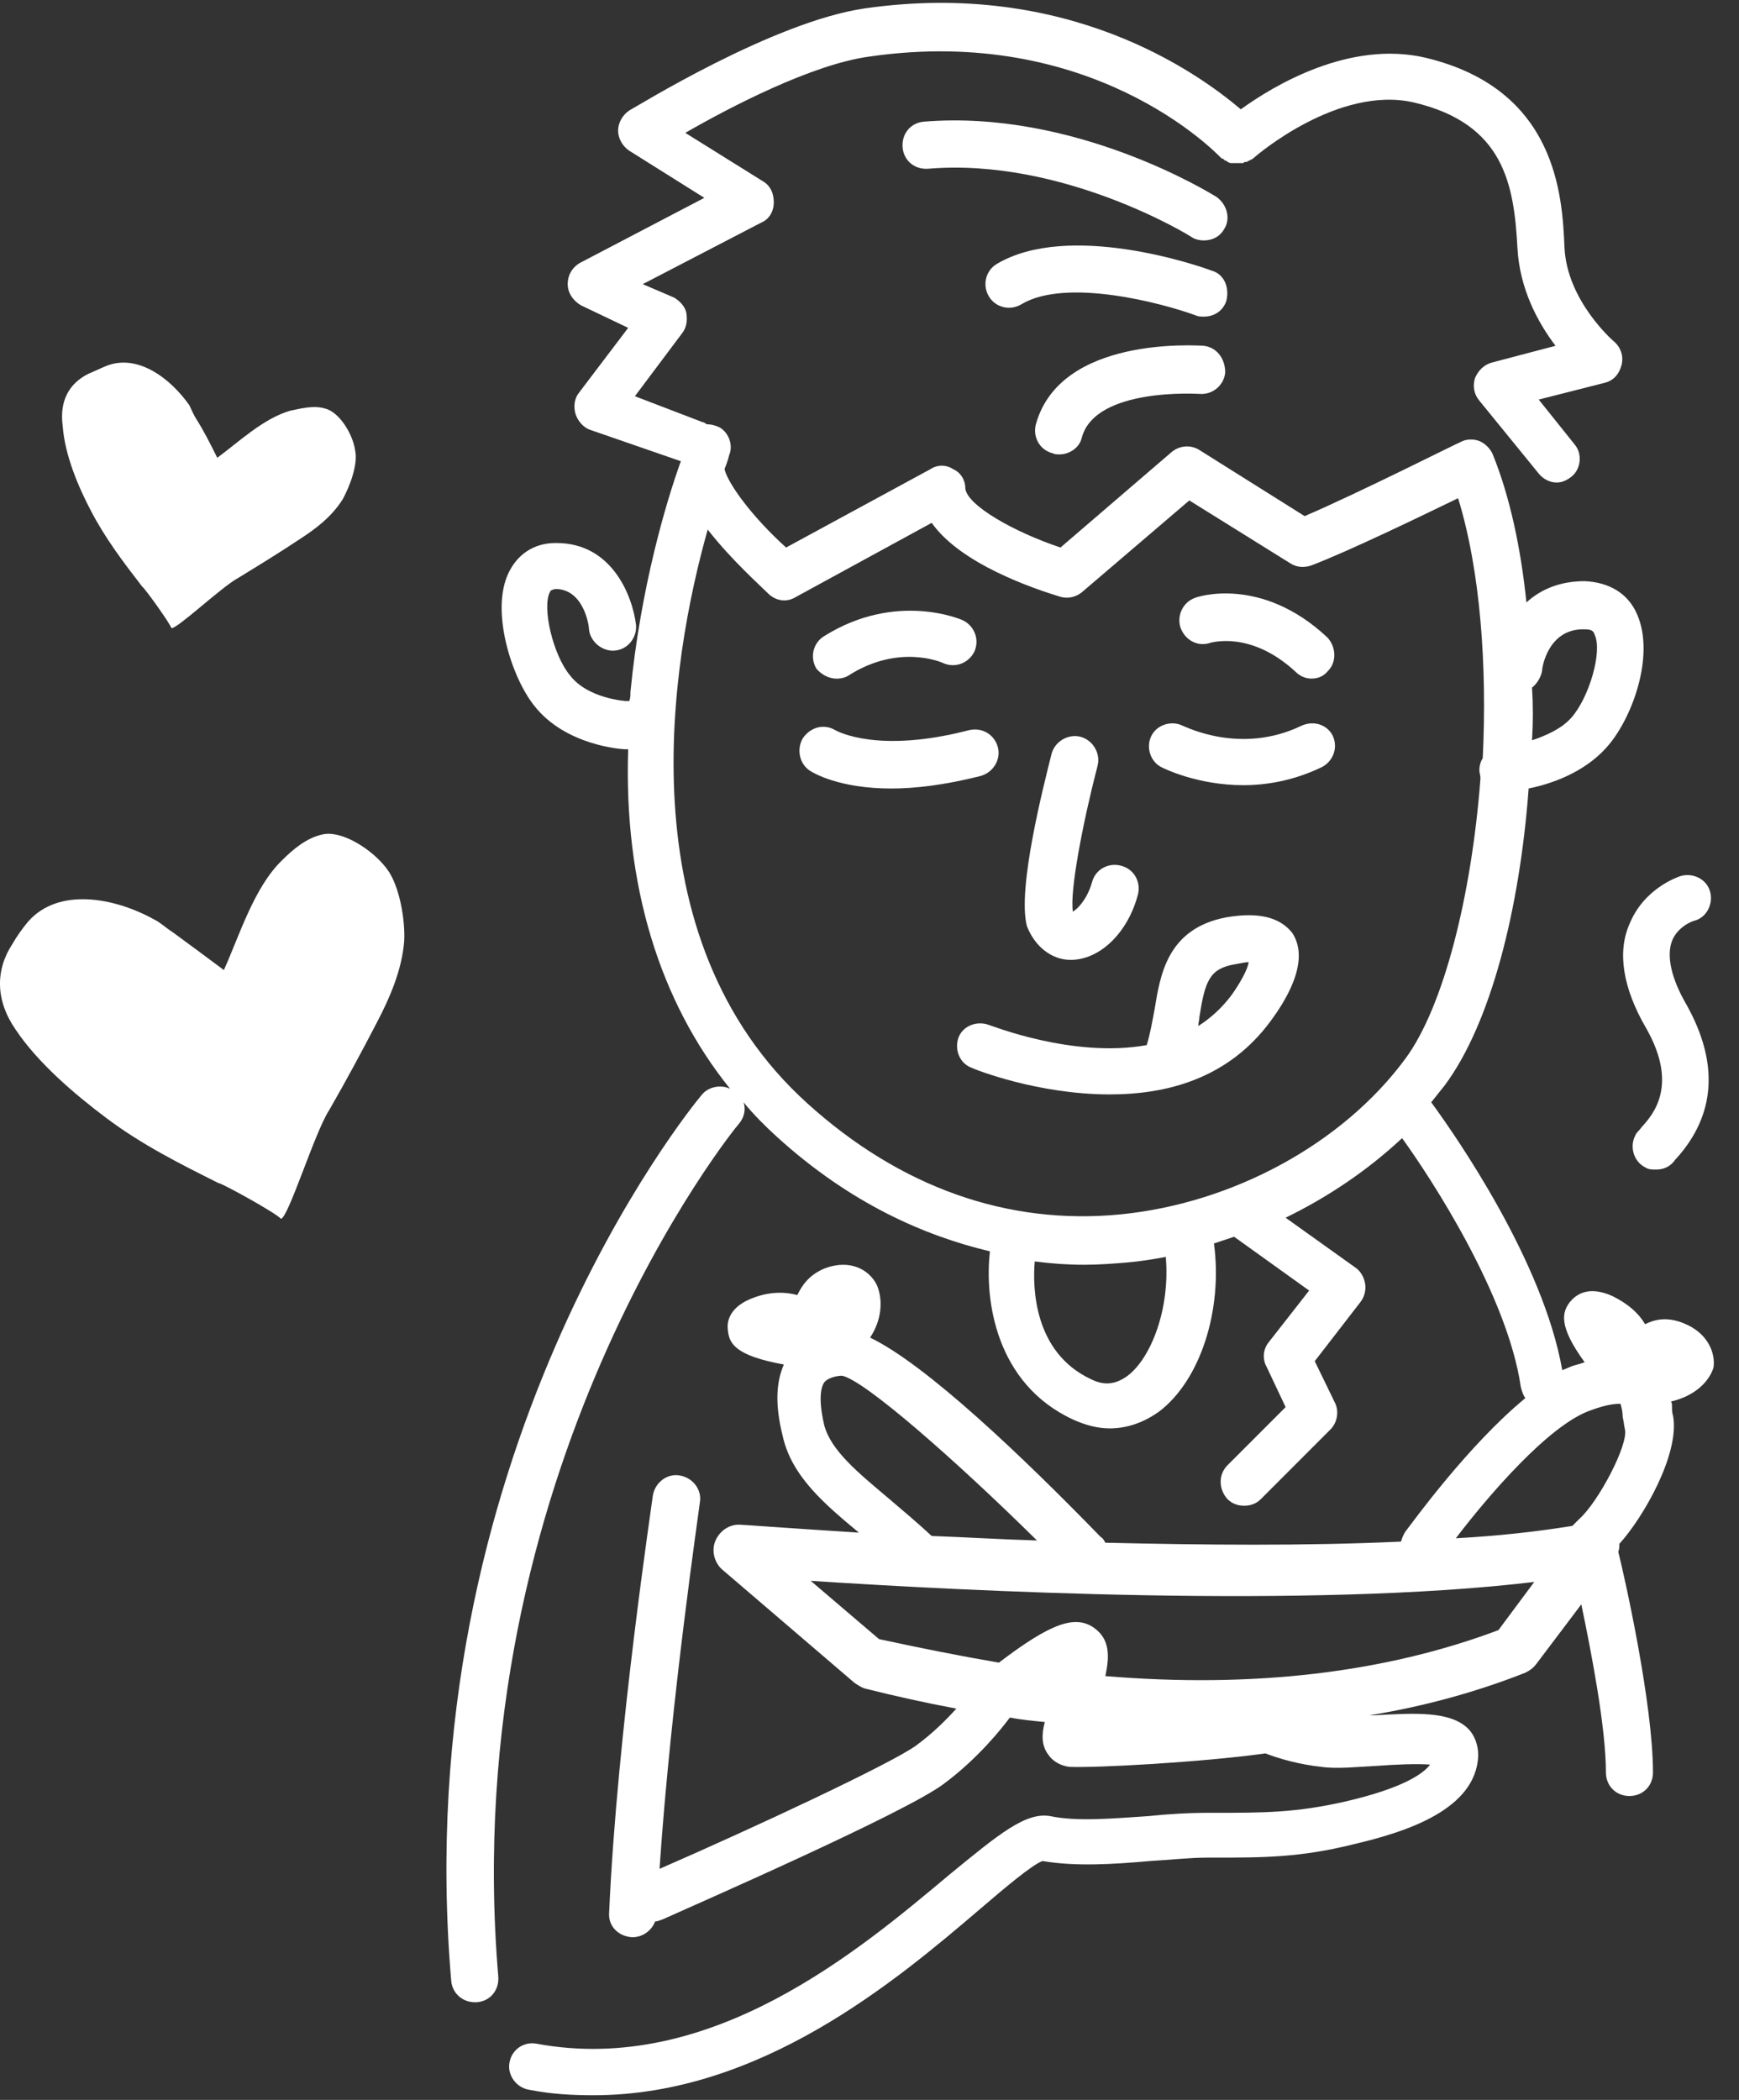
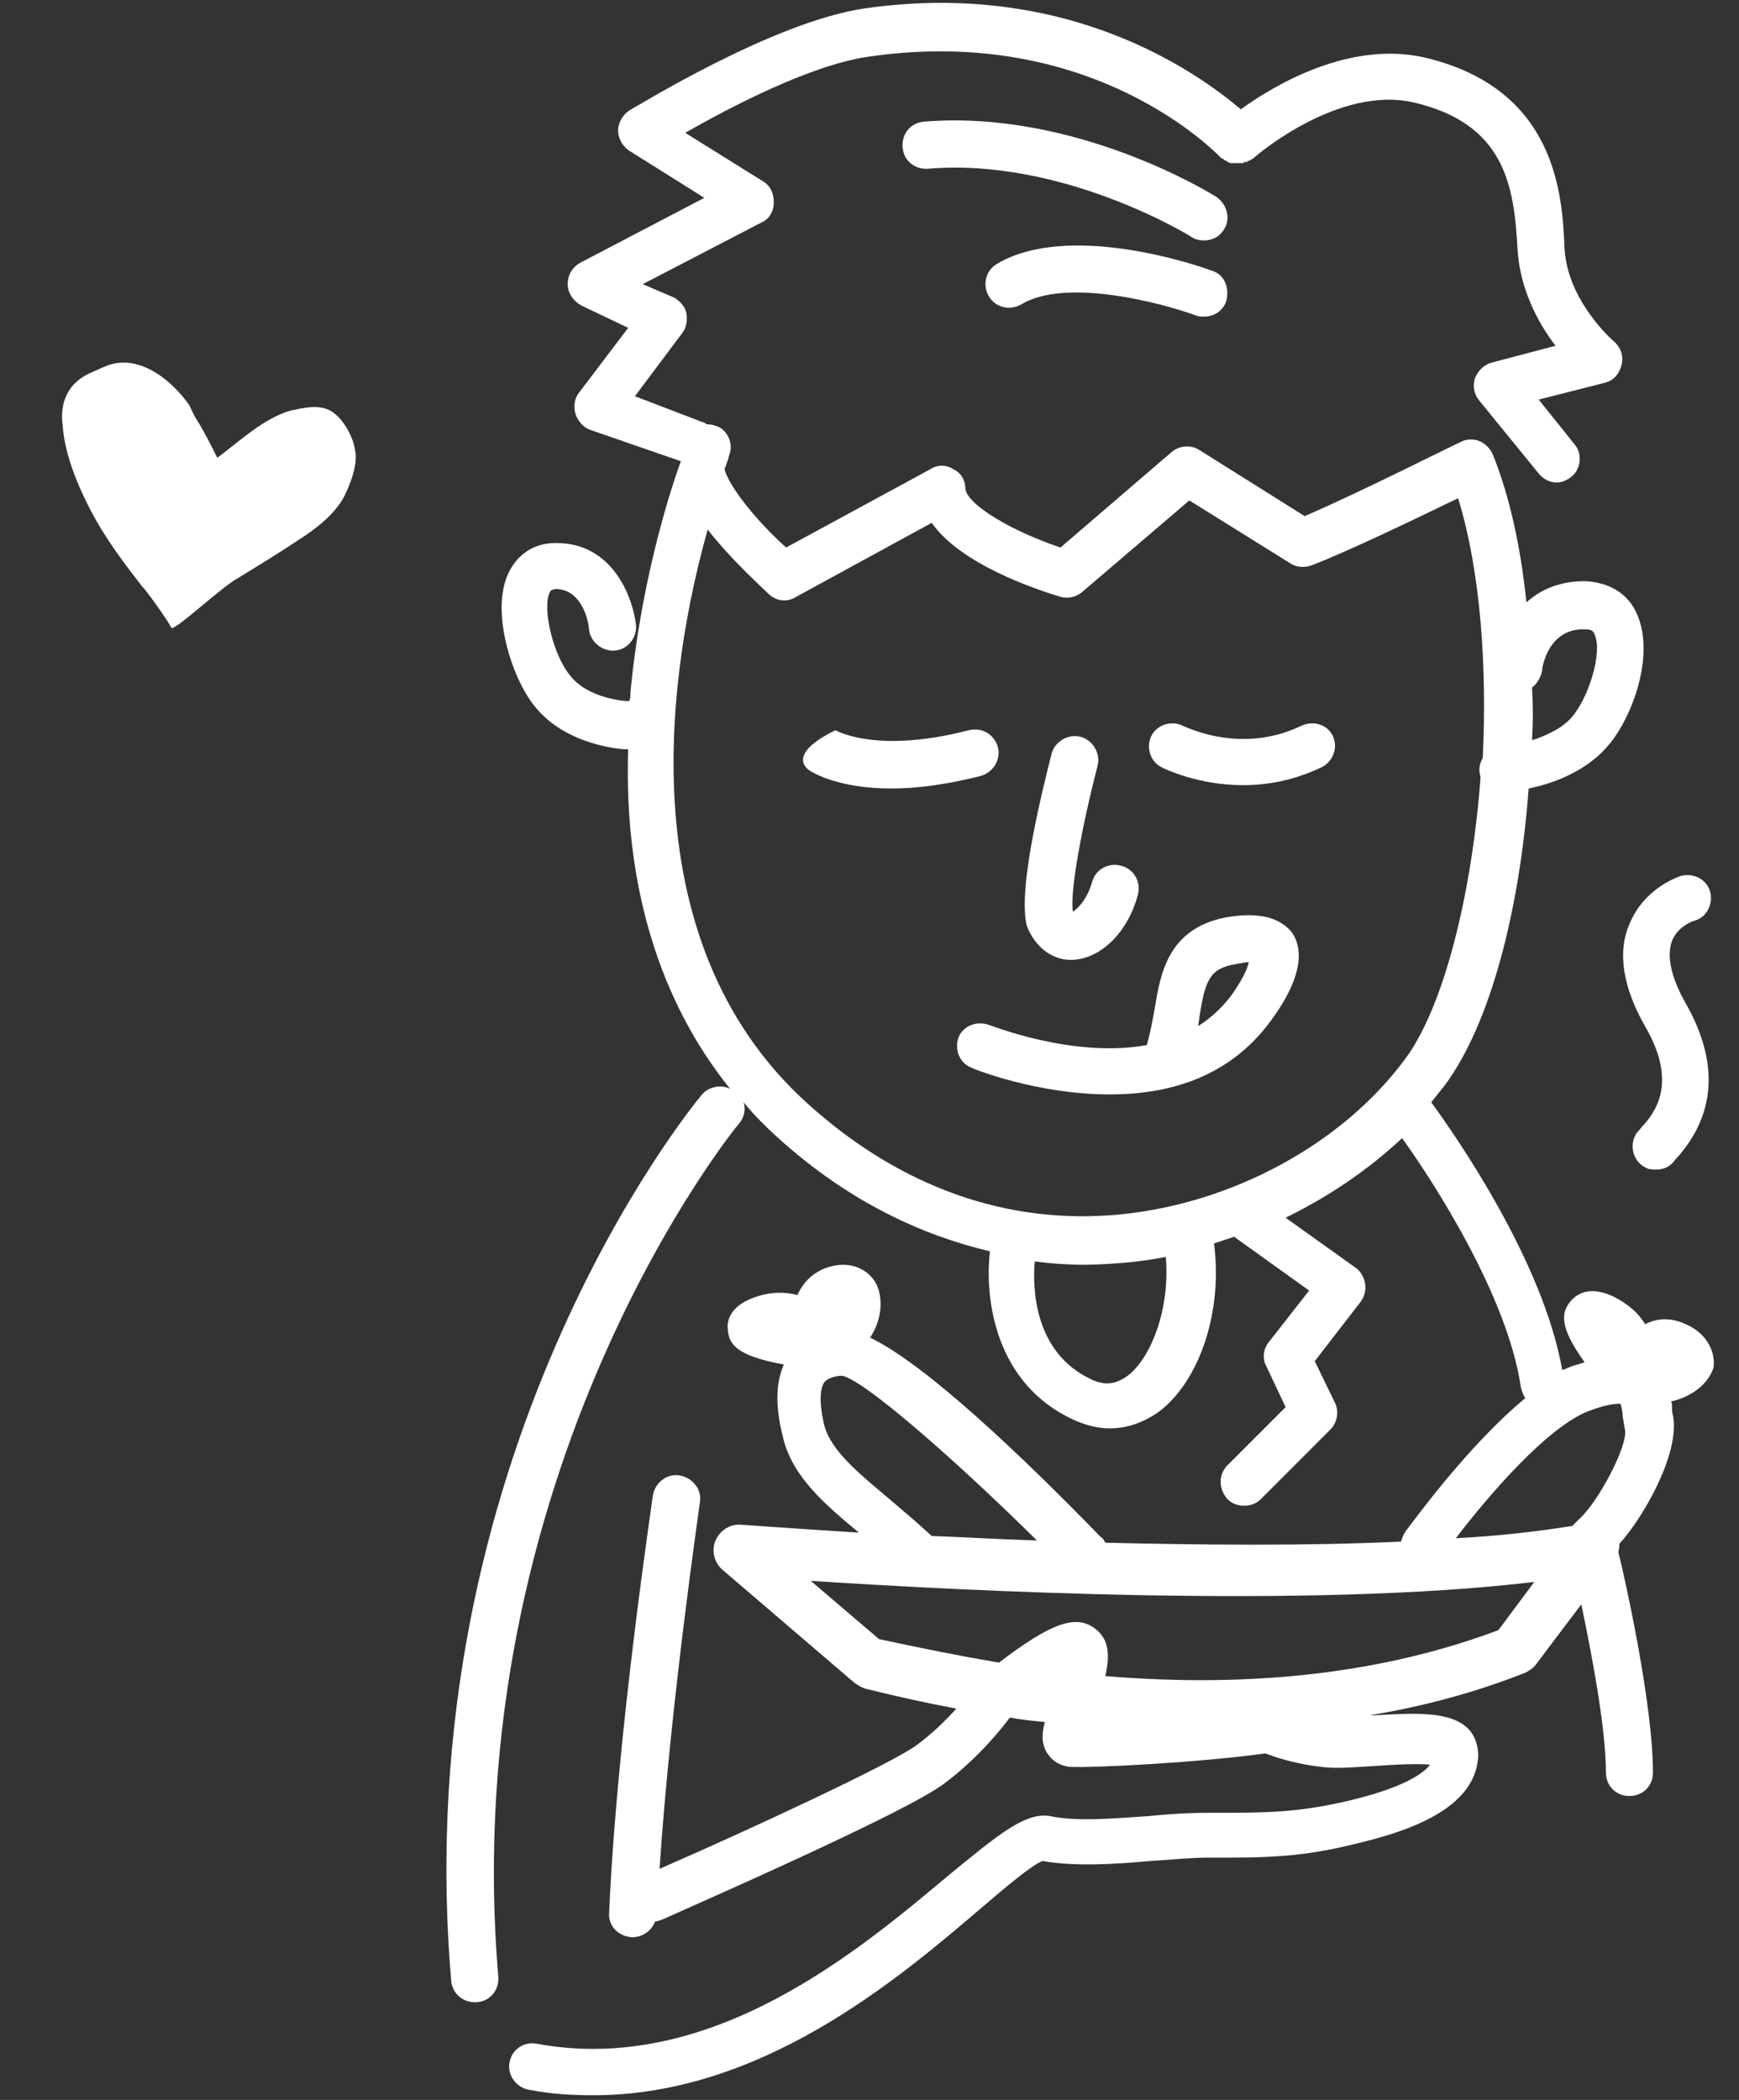
<svg xmlns="http://www.w3.org/2000/svg" width="53" height="64" viewBox="0 0 53 64" fill="none">
  <rect x="0" y="0" width="53" height="64" fill="#333333" stroke="none" />
  <path d="M50.173 31.342C51.163 33.084 50.378 33.972 50.037 34.347C49.969 34.45 49.866 34.518 49.832 34.621C49.661 34.962 49.798 35.406 50.139 35.577C50.242 35.645 50.344 35.645 50.481 35.645C50.719 35.645 50.924 35.543 51.061 35.338L51.095 35.304C52.29 33.972 52.392 32.4 51.402 30.624C50.924 29.805 50.788 29.121 50.959 28.677C51.129 28.233 51.607 28.062 51.641 28.062C52.017 27.96 52.221 27.55 52.119 27.174C52.017 26.799 51.607 26.594 51.231 26.696C51.129 26.73 50.105 27.072 49.661 28.165C49.286 29.019 49.457 30.112 50.173 31.342Z" fill="white" />
  <path d="M32.63 29.255C32.63 29.255 32.664 29.255 32.63 29.255C33.518 29.255 34.371 28.435 34.678 27.273C34.781 26.898 34.576 26.488 34.166 26.385C33.791 26.283 33.381 26.488 33.279 26.898C33.142 27.376 32.869 27.683 32.699 27.786C32.596 27.171 33.006 25.053 33.449 23.346C33.552 22.97 33.313 22.56 32.937 22.457C32.562 22.355 32.152 22.594 32.05 22.97C31.811 23.926 30.992 27.103 31.299 28.23C31.538 28.845 32.05 29.255 32.63 29.255Z" fill="white" />
-   <path d="M30.411 22.768C30.308 22.392 29.933 22.153 29.523 22.256C26.758 22.973 25.529 22.29 25.461 22.256C25.12 22.051 24.71 22.153 24.471 22.495C24.267 22.836 24.369 23.28 24.676 23.485C24.779 23.553 25.564 24.032 27.168 24.032C27.885 24.032 28.772 23.929 29.864 23.656C30.274 23.553 30.513 23.144 30.411 22.768Z" fill="white" />
+   <path d="M30.411 22.768C30.308 22.392 29.933 22.153 29.523 22.256C26.758 22.973 25.529 22.29 25.461 22.256C24.267 22.836 24.369 23.28 24.676 23.485C24.779 23.553 25.564 24.032 27.168 24.032C27.885 24.032 28.772 23.929 29.864 23.656C30.274 23.553 30.513 23.144 30.411 22.768Z" fill="white" />
  <path d="M39.664 22.119C37.821 23.008 36.149 22.154 36.046 22.119C35.705 21.949 35.261 22.085 35.091 22.427C34.92 22.768 35.056 23.212 35.398 23.383C35.466 23.417 36.49 23.93 37.89 23.93C38.606 23.93 39.426 23.793 40.279 23.383C40.62 23.212 40.791 22.803 40.62 22.427C40.45 22.085 40.04 21.949 39.664 22.119Z" fill="white" />
  <path d="M37.373 27.958C35.564 28.3 35.359 29.734 35.189 30.759C35.12 31.135 35.052 31.511 34.95 31.852C32.697 32.262 30.171 31.237 30.137 31.237C29.761 31.101 29.352 31.271 29.215 31.613C29.079 31.989 29.249 32.398 29.591 32.535C29.727 32.603 31.639 33.355 33.823 33.355C35.564 33.355 37.441 32.877 38.739 31.101C39.114 30.588 39.967 29.324 39.387 28.436C39.012 27.958 38.363 27.787 37.373 27.958ZM37.544 30.315C37.237 30.725 36.895 31.032 36.52 31.271C36.52 31.169 36.554 31.101 36.554 30.998C36.725 29.905 36.861 29.529 37.612 29.393C37.817 29.359 37.953 29.324 38.056 29.324C38.022 29.564 37.783 29.973 37.544 30.315Z" fill="white" />
  <path d="M51.3 40.324C50.788 40.119 50.412 40.221 50.139 40.358C49.934 40.016 49.627 39.743 49.149 39.504C48.398 39.162 48.023 39.47 47.852 39.675C47.613 39.982 47.477 40.392 48.296 41.519C48.194 41.553 48.091 41.587 47.955 41.621C47.852 41.656 47.716 41.724 47.613 41.758C47.033 38.445 44.37 34.619 43.62 33.595C43.756 33.424 43.893 33.253 44.029 33.082C45.429 31.204 46.316 27.72 46.589 24.031C47.272 23.894 48.262 23.552 48.944 22.801C49.73 21.947 50.446 20 49.9 18.736C49.627 18.087 49.047 17.746 48.296 17.712C47.511 17.712 46.931 17.985 46.521 18.361C46.35 16.687 46.009 15.116 45.497 13.852C45.429 13.681 45.258 13.51 45.087 13.442C44.917 13.374 44.678 13.374 44.507 13.476C44.473 13.476 41.435 15.013 39.762 15.73L36.554 13.715C36.281 13.544 35.939 13.579 35.7 13.784L32.321 16.687C30.887 16.209 29.454 15.389 29.42 14.877C29.42 14.637 29.283 14.398 29.044 14.296C28.84 14.159 28.566 14.159 28.362 14.296L23.958 16.687C22.934 15.765 22.183 14.74 22.081 14.296C22.183 14.057 22.218 13.886 22.218 13.886C22.354 13.579 22.218 13.203 21.944 13.032C21.808 12.964 21.671 12.93 21.535 12.93C21.501 12.896 21.432 12.861 21.398 12.861L19.35 12.076L20.784 10.163C20.92 9.992 20.954 9.787 20.92 9.548C20.886 9.343 20.715 9.172 20.545 9.07L19.589 8.66L23.207 6.781C23.446 6.679 23.583 6.44 23.583 6.167C23.583 5.893 23.48 5.654 23.241 5.518L20.886 4.049C22.252 3.263 24.743 1.965 26.484 1.726C33.277 0.736 37.032 4.63 37.202 4.8C37.236 4.834 37.236 4.834 37.271 4.834L37.305 4.869C37.339 4.903 37.373 4.903 37.373 4.903C37.373 4.903 37.407 4.903 37.407 4.937C37.441 4.937 37.475 4.971 37.51 4.971H37.544C37.578 4.971 37.612 4.971 37.646 4.971H37.68C37.714 4.971 37.748 4.971 37.783 4.971C37.817 4.971 37.817 4.971 37.851 4.971C37.885 4.971 37.919 4.971 37.919 4.937C37.953 4.937 37.953 4.937 37.987 4.937C38.022 4.937 38.022 4.903 38.056 4.903C38.09 4.903 38.09 4.869 38.124 4.869C38.158 4.869 38.158 4.834 38.192 4.834L38.226 4.8C38.261 4.766 40.786 2.58 43.108 3.127C45.838 3.776 46.145 5.62 46.248 7.567C46.316 8.797 46.862 9.821 47.408 10.539L45.463 11.051C45.224 11.119 45.053 11.29 44.951 11.529C44.883 11.768 44.917 12.007 45.087 12.212L46.896 14.433C47.033 14.603 47.238 14.706 47.443 14.706C47.613 14.706 47.75 14.637 47.886 14.535C48.194 14.296 48.228 13.818 47.989 13.544L46.896 12.178L48.91 11.666C49.183 11.598 49.354 11.393 49.422 11.119C49.491 10.846 49.388 10.573 49.183 10.402C49.183 10.402 47.75 9.172 47.681 7.533C47.613 5.962 47.443 2.717 43.449 1.76C41.128 1.214 38.807 2.614 37.817 3.332C36.486 2.204 32.526 -0.631 26.348 0.257C23.549 0.667 19.384 3.263 19.18 3.366C18.975 3.502 18.838 3.741 18.838 3.981C18.838 4.22 18.975 4.459 19.18 4.595L21.466 6.03L17.678 8.011C17.439 8.148 17.302 8.387 17.302 8.66C17.302 8.933 17.473 9.172 17.712 9.309L19.145 9.992L17.643 11.973C17.507 12.144 17.473 12.383 17.541 12.622C17.609 12.827 17.78 13.032 17.985 13.1L20.75 14.057C20.306 15.287 19.521 17.917 19.214 21.093C19.214 21.196 19.214 21.264 19.18 21.366C19.145 21.366 19.111 21.366 19.077 21.366C19.077 21.366 17.917 21.298 17.37 20.581C16.858 19.966 16.517 18.531 16.756 18.053C16.79 17.985 16.79 17.985 16.927 17.951C17.78 17.951 17.951 19.044 17.951 19.18C17.985 19.556 18.36 19.863 18.736 19.829C19.145 19.795 19.419 19.419 19.384 19.044C19.282 18.19 18.668 16.55 16.961 16.55H16.927C16.278 16.55 15.766 16.892 15.493 17.473C14.947 18.634 15.595 20.649 16.278 21.503C17.234 22.733 18.975 22.835 19.043 22.835H19.077C19.111 22.835 19.111 22.835 19.145 22.835C19.009 26.968 20.101 30.52 22.252 33.185C21.979 33.048 21.603 33.116 21.398 33.355C21.023 33.8 12.387 44.388 13.752 60.374C13.786 60.749 14.094 61.023 14.469 61.023C14.503 61.023 14.503 61.023 14.537 61.023C14.947 60.988 15.22 60.647 15.186 60.237C13.889 44.832 22.422 34.346 22.525 34.244C22.695 34.039 22.73 33.8 22.661 33.595C22.968 33.97 23.31 34.312 23.685 34.654C25.904 36.669 28.157 37.659 30.171 38.138C30 39.606 30.341 42.168 32.697 43.261C33.072 43.432 33.448 43.534 33.823 43.534C34.335 43.534 34.847 43.364 35.325 43.022C36.588 42.066 37.271 39.914 36.998 37.898C37.202 37.83 37.407 37.762 37.612 37.693L39.899 39.333L38.67 40.904C38.499 41.109 38.465 41.416 38.602 41.656L39.182 42.885L37.407 44.661C37.134 44.935 37.134 45.379 37.407 45.686C37.544 45.823 37.714 45.891 37.919 45.891C38.124 45.891 38.295 45.823 38.431 45.686L40.547 43.568C40.752 43.364 40.821 43.022 40.684 42.749L40.07 41.485L41.469 39.675C41.572 39.538 41.64 39.333 41.606 39.128C41.572 38.923 41.469 38.752 41.333 38.65L39.182 37.113C40.513 36.464 41.708 35.644 42.732 34.688C43.62 35.917 45.941 39.47 46.35 42.27C46.384 42.407 46.419 42.51 46.487 42.612C44.746 44.047 43.073 46.369 42.834 46.677C42.766 46.779 42.732 46.882 42.698 46.984C39.797 47.121 36.622 47.087 33.687 47.018C33.652 46.95 33.618 46.882 33.55 46.847C31.161 44.388 28.225 41.587 26.518 40.767C26.86 40.255 26.928 39.64 26.723 39.162C26.484 38.684 25.904 38.377 25.153 38.65C24.641 38.855 24.436 39.196 24.3 39.47C23.924 39.367 23.48 39.367 23.003 39.538C22.218 39.811 22.149 40.289 22.183 40.528C22.218 40.938 22.388 41.314 23.89 41.587C23.651 42.134 23.617 42.817 23.856 43.773C24.129 45.003 25.153 45.857 26.177 46.711C24.027 46.574 22.661 46.472 22.593 46.472C22.252 46.438 21.944 46.642 21.808 46.95C21.671 47.257 21.774 47.633 22.013 47.838L26.041 51.288C26.143 51.356 26.245 51.425 26.348 51.459C27.303 51.698 28.225 51.903 29.147 52.074C28.84 52.415 28.43 52.825 27.918 53.201C27.167 53.747 23.003 55.694 20.101 56.958C20.442 51.834 21.33 45.857 21.33 45.789C21.398 45.413 21.125 45.037 20.715 44.969C20.34 44.901 19.965 45.174 19.896 45.584C19.896 45.652 18.804 52.825 18.565 58.29C18.531 58.7 18.838 59.007 19.248 59.041H19.282C19.589 59.041 19.862 58.837 19.965 58.563C20.033 58.563 20.101 58.529 20.203 58.495C20.954 58.153 27.611 55.25 28.771 54.362C29.829 53.576 30.546 52.654 30.751 52.381L30.785 52.347C31.127 52.415 31.502 52.449 31.843 52.483C31.741 52.859 31.741 53.201 31.946 53.474C32.082 53.679 32.321 53.816 32.594 53.85C33.413 53.884 36.588 53.713 38.568 53.44C39.011 53.611 39.626 53.781 40.274 53.85C40.752 53.918 41.367 53.85 42.015 53.816C42.493 53.781 43.176 53.747 43.585 53.781C43.381 54.055 42.766 54.499 40.991 54.908C39.489 55.25 38.499 55.25 37.032 55.25H36.861C36.247 55.25 35.632 55.284 34.984 55.352C33.925 55.421 32.833 55.523 32.014 55.352C31.263 55.216 30.444 55.899 28.942 57.129C26.211 59.417 21.671 63.277 16.346 62.286C15.971 62.218 15.595 62.457 15.527 62.867C15.459 63.243 15.732 63.618 16.107 63.687C16.79 63.824 17.439 63.858 18.087 63.858C23.173 63.858 27.303 60.374 29.863 58.188C30.58 57.573 31.468 56.821 31.775 56.719C32.765 56.89 33.925 56.821 35.052 56.719C35.666 56.685 36.247 56.616 36.793 56.616H36.963C38.499 56.616 39.626 56.616 41.264 56.206C42.869 55.831 44.985 55.148 45.053 53.508C45.053 53.201 44.951 52.893 44.746 52.688C44.2 52.142 43.108 52.21 41.879 52.278C41.845 52.278 41.776 52.278 41.742 52.278C43.415 52.005 45.019 51.561 46.487 50.98C46.623 50.912 46.726 50.844 46.828 50.707L48.194 48.897C48.501 50.366 48.944 52.654 48.944 54.02C48.944 54.43 49.252 54.738 49.661 54.738C50.071 54.738 50.378 54.43 50.378 54.02C50.378 51.937 49.525 48.111 49.32 47.291C49.354 47.223 49.354 47.121 49.354 47.052C50.071 46.267 51.197 44.32 50.992 43.158C50.958 43.056 50.958 42.954 50.958 42.851C50.958 42.817 50.958 42.749 50.924 42.715C51.539 42.578 52.051 42.202 52.221 41.69C52.29 41.28 52.085 40.631 51.3 40.324ZM46.999 20.444C46.999 20.308 47.204 19.146 48.296 19.18C48.535 19.18 48.569 19.249 48.603 19.351C48.842 19.863 48.432 21.264 47.886 21.879C47.579 22.22 47.101 22.425 46.692 22.562C46.726 22.015 46.726 21.503 46.692 20.956C46.828 20.854 46.965 20.649 46.999 20.444ZM34.369 41.929C33.994 42.202 33.652 42.236 33.243 42.031C31.502 41.212 31.468 39.23 31.536 38.445C32.048 38.513 32.56 38.547 33.038 38.547C33.482 38.547 33.925 38.513 34.335 38.479C34.745 38.445 35.154 38.377 35.53 38.308C35.666 39.88 35.086 41.382 34.369 41.929ZM34.164 37.01C30.717 37.352 27.44 36.191 24.607 33.629C19.009 28.573 20.442 20.137 21.569 16.14C22.286 17.063 23.207 17.882 23.446 18.122C23.685 18.326 23.992 18.361 24.265 18.19L28.396 15.935C29.283 17.199 31.536 17.951 32.321 18.19C32.56 18.258 32.799 18.19 32.97 18.053L36.247 15.252L39.319 17.165C39.523 17.302 39.762 17.302 39.967 17.233C41.128 16.789 43.312 15.73 44.439 15.184C45.121 17.404 45.326 20.308 45.19 23.108C45.121 23.211 45.087 23.348 45.087 23.484C45.087 23.552 45.121 23.621 45.121 23.723C44.848 27.31 43.995 30.691 42.834 32.263C40.923 34.858 37.578 36.669 34.164 37.01ZM27.064 45.652C26.177 44.901 25.324 44.217 25.119 43.432C24.914 42.544 25.051 42.236 25.119 42.134C25.221 41.997 25.494 41.929 25.665 41.929C26.348 42.066 29.113 44.491 31.604 46.95C30.478 46.916 29.386 46.847 28.396 46.813C27.952 46.403 27.508 46.028 27.064 45.652ZM45.668 49.682C42.22 50.98 38.192 51.459 33.687 51.083C33.823 50.468 33.823 49.956 33.345 49.614C32.765 49.204 32.014 49.477 30.444 50.673C29.249 50.468 28.054 50.229 26.791 49.956L24.709 48.18C29.386 48.487 39.899 49.033 46.76 48.214L45.668 49.682ZM48.125 46.301L47.92 46.506C46.862 46.677 45.668 46.813 44.37 46.882C45.36 45.584 47.204 43.432 48.467 42.988C49.013 42.783 49.286 42.783 49.388 42.783C49.422 42.885 49.456 43.056 49.456 43.193C49.491 43.329 49.491 43.432 49.525 43.568C49.627 44.047 48.706 45.789 48.125 46.301Z" fill="white" />
  <path d="M37.067 5.996C36.896 5.894 32.766 3.332 28.158 3.708C27.748 3.742 27.475 4.083 27.509 4.493C27.543 4.903 27.885 5.176 28.294 5.142C32.39 4.801 36.282 7.192 36.316 7.226C36.418 7.294 36.555 7.328 36.691 7.328C36.93 7.328 37.169 7.226 37.306 6.987C37.511 6.679 37.408 6.235 37.067 5.996Z" fill="white" />
  <path d="M36.931 8.25C36.488 8.079 32.562 6.747 30.378 8.045C30.036 8.25 29.934 8.694 30.139 9.035C30.344 9.377 30.787 9.479 31.129 9.274C32.494 8.455 35.43 9.24 36.454 9.616C36.522 9.65 36.624 9.65 36.693 9.65C37 9.65 37.273 9.479 37.375 9.172C37.478 8.762 37.307 8.352 36.931 8.25Z" fill="white" />
-   <path d="M36.658 10.536C36.487 10.536 32.323 10.229 31.572 12.927C31.47 13.303 31.674 13.713 32.084 13.815C32.152 13.849 32.221 13.849 32.289 13.849C32.596 13.849 32.903 13.644 32.971 13.337C33.381 11.8 36.521 12.005 36.556 12.005C36.965 12.039 37.306 11.732 37.341 11.356C37.341 10.912 37.068 10.57 36.658 10.536Z" fill="white" />
  <path d="M2.765 15.557C3.209 16.411 3.755 17.129 4.335 17.88C4.403 17.914 5.189 19.007 5.223 19.144C5.393 19.178 6.759 17.88 7.271 17.607C7.885 17.231 8.5 16.855 9.114 16.446C9.592 16.138 10.104 15.762 10.445 15.216C10.65 14.84 10.923 14.157 10.821 13.713C10.752 13.235 10.343 12.552 9.899 12.449C9.558 12.347 9.182 12.449 8.841 12.518C8.022 12.757 7.271 13.474 6.622 13.952C6.417 13.542 6.213 13.132 5.974 12.757C5.905 12.654 5.837 12.483 5.769 12.347C5.189 11.527 4.199 10.776 3.243 11.151C3.072 11.22 2.867 11.322 2.697 11.39C2.082 11.698 1.809 12.244 1.912 12.996C1.98 13.884 2.39 14.84 2.765 15.557Z" fill="white" />
-   <path d="M9.827 25.432C9.349 25.535 8.94 25.876 8.598 26.218C7.745 27.038 7.301 28.506 6.823 29.565C6.277 29.155 5.765 28.78 5.253 28.404C5.083 28.302 4.912 28.131 4.707 28.028C3.478 27.345 1.772 27.038 0.85 28.096C0.679 28.302 0.509 28.541 0.372 28.78C-0.14 29.565 -0.14 30.488 0.474 31.376C1.157 32.4 2.284 33.357 3.239 34.074C4.332 34.894 5.492 35.474 6.653 36.055C6.755 36.055 8.428 36.977 8.564 37.148C8.803 37.08 9.588 34.518 10.032 33.835C10.544 32.947 11.022 32.059 11.5 31.137C11.875 30.419 12.251 29.565 12.319 28.677C12.353 28.062 12.182 26.969 11.773 26.457C11.329 25.876 10.408 25.296 9.827 25.432Z" fill="white" />
-   <path d="M36.894 19.589C36.928 19.589 38.123 19.213 39.488 20.477C39.625 20.613 39.796 20.682 39.966 20.682C40.171 20.682 40.342 20.613 40.478 20.443C40.751 20.169 40.717 19.691 40.444 19.418C38.43 17.539 36.485 18.188 36.416 18.223C36.041 18.359 35.87 18.769 35.973 19.111C36.109 19.52 36.519 19.725 36.894 19.589Z" fill="white" />
-   <path d="M25.495 20.684C25.632 20.684 25.768 20.65 25.871 20.582C27.373 19.625 28.67 20.172 28.738 20.206C29.114 20.377 29.523 20.206 29.694 19.864C29.864 19.489 29.694 19.079 29.352 18.908C29.284 18.874 27.305 18.02 25.12 19.386C24.779 19.591 24.676 20.035 24.881 20.377C25.017 20.548 25.256 20.684 25.495 20.684Z" fill="white" />
</svg>